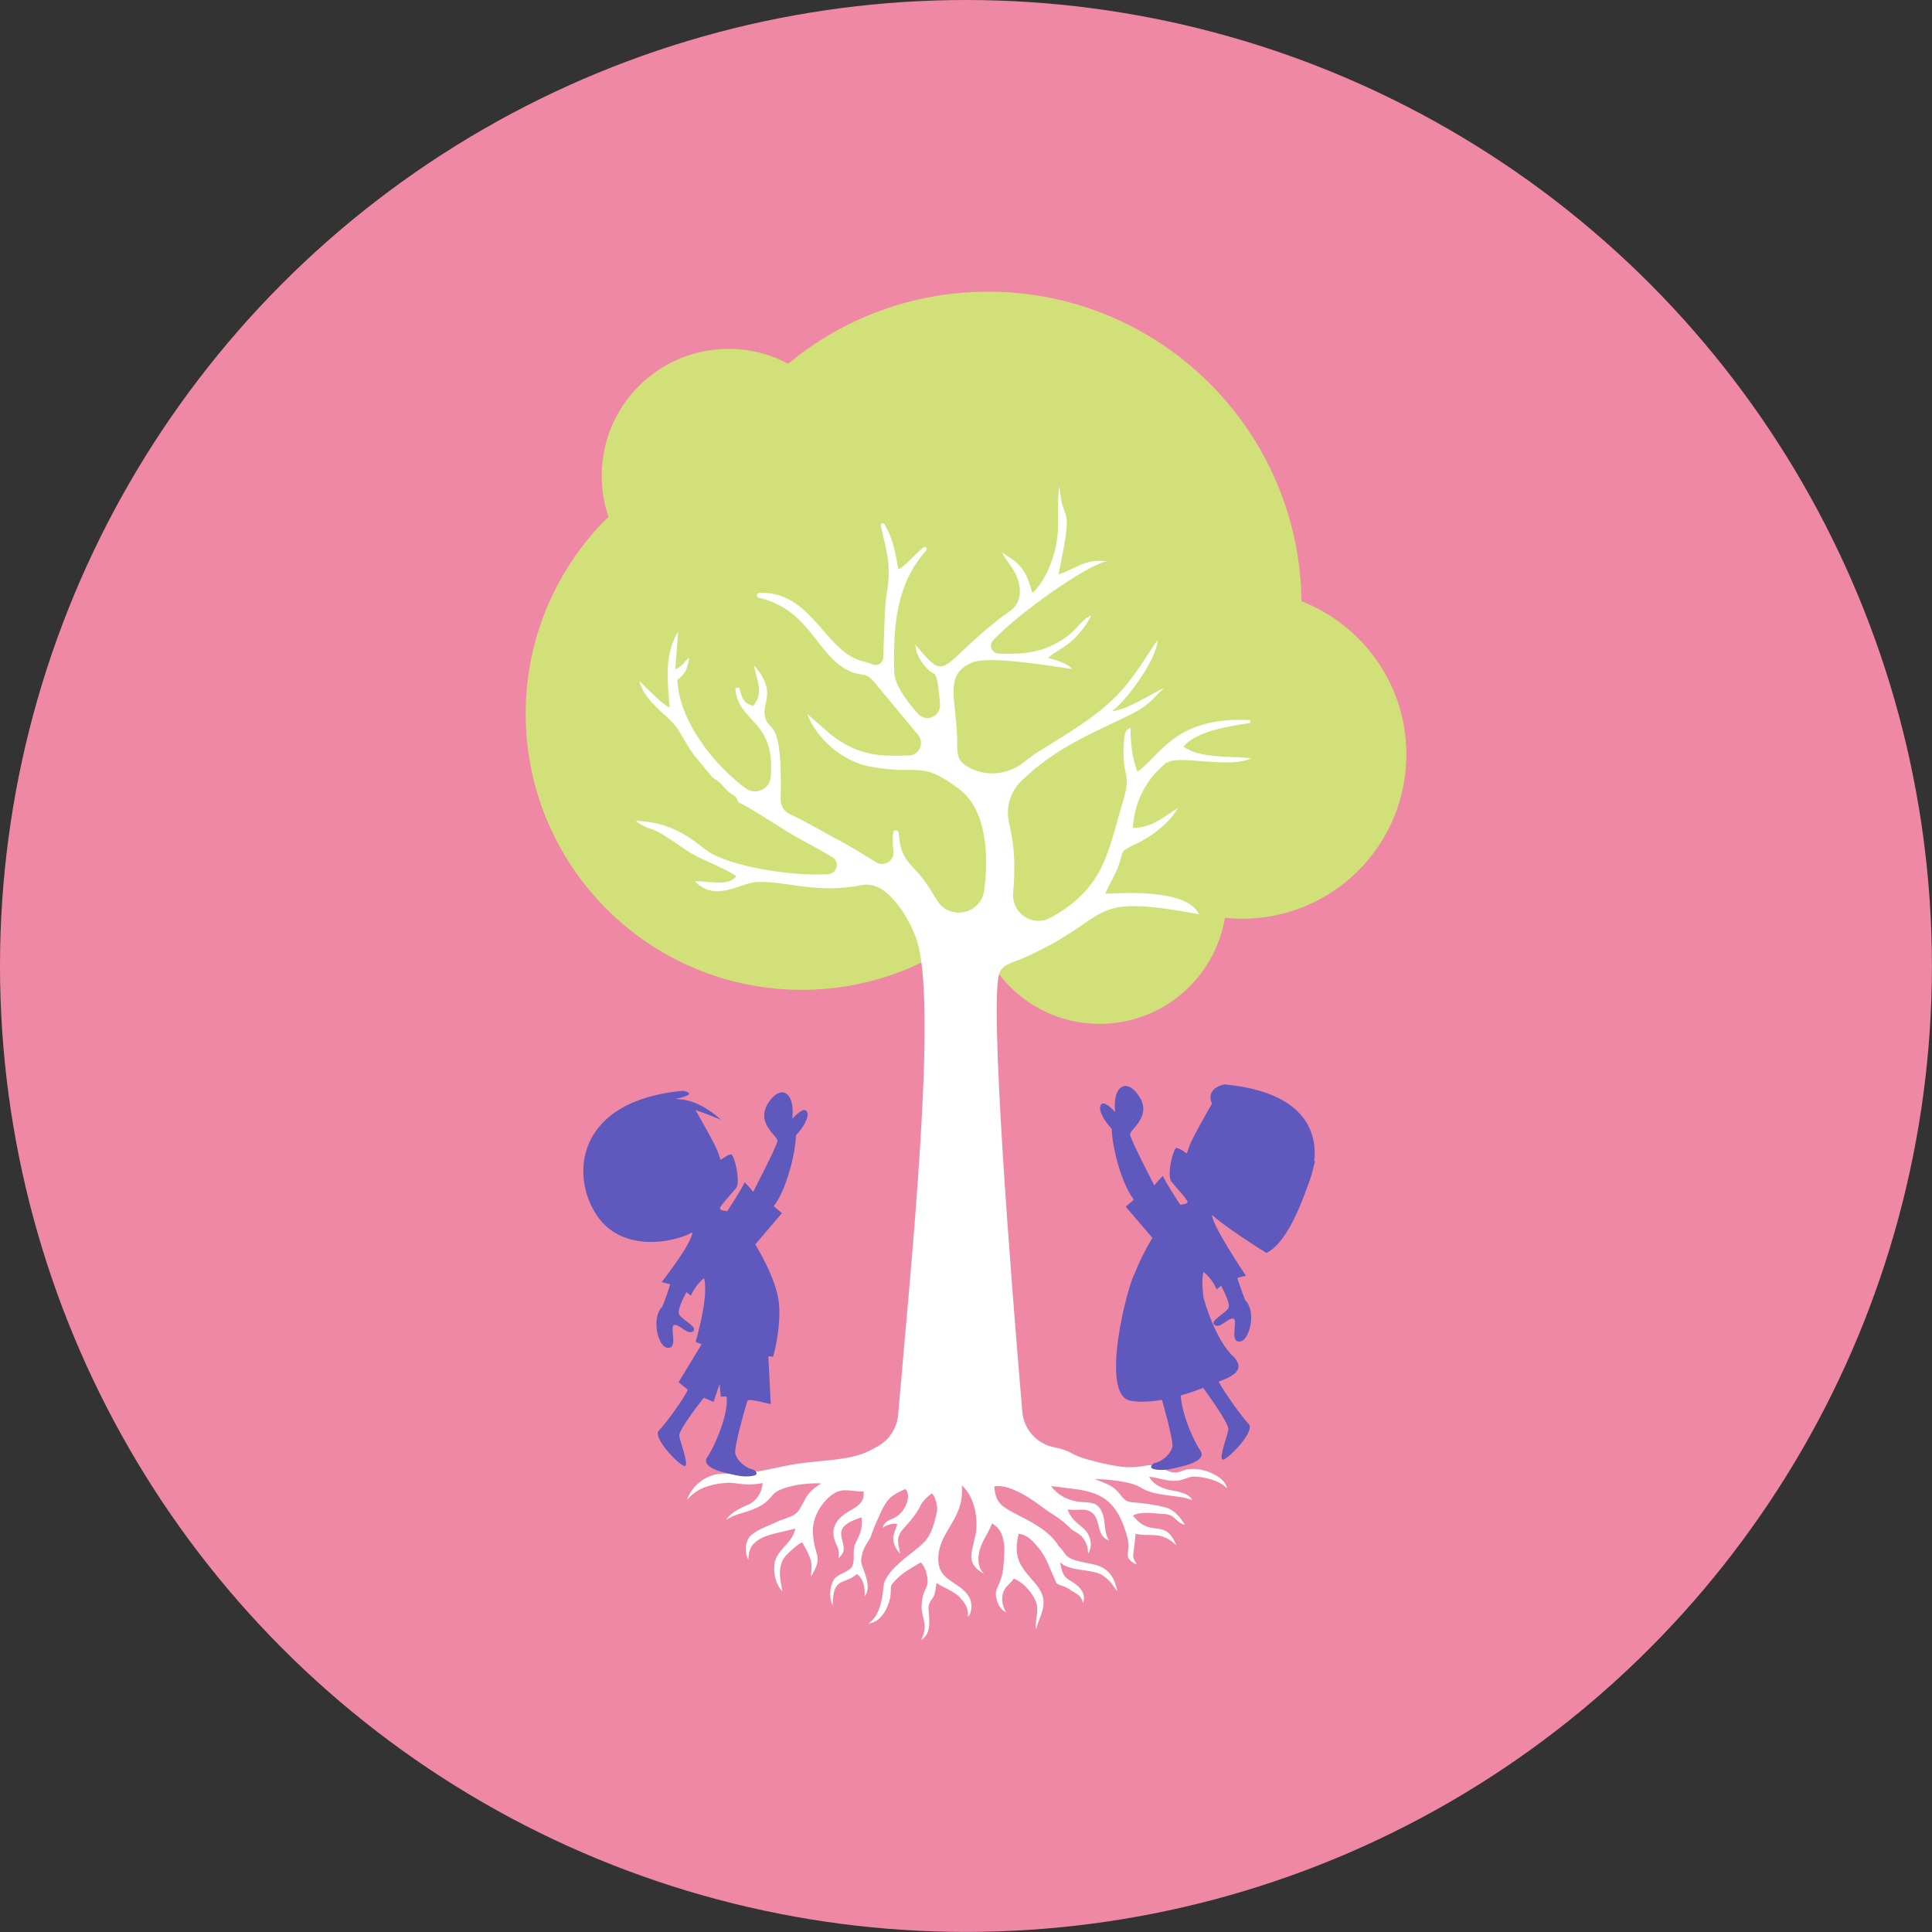
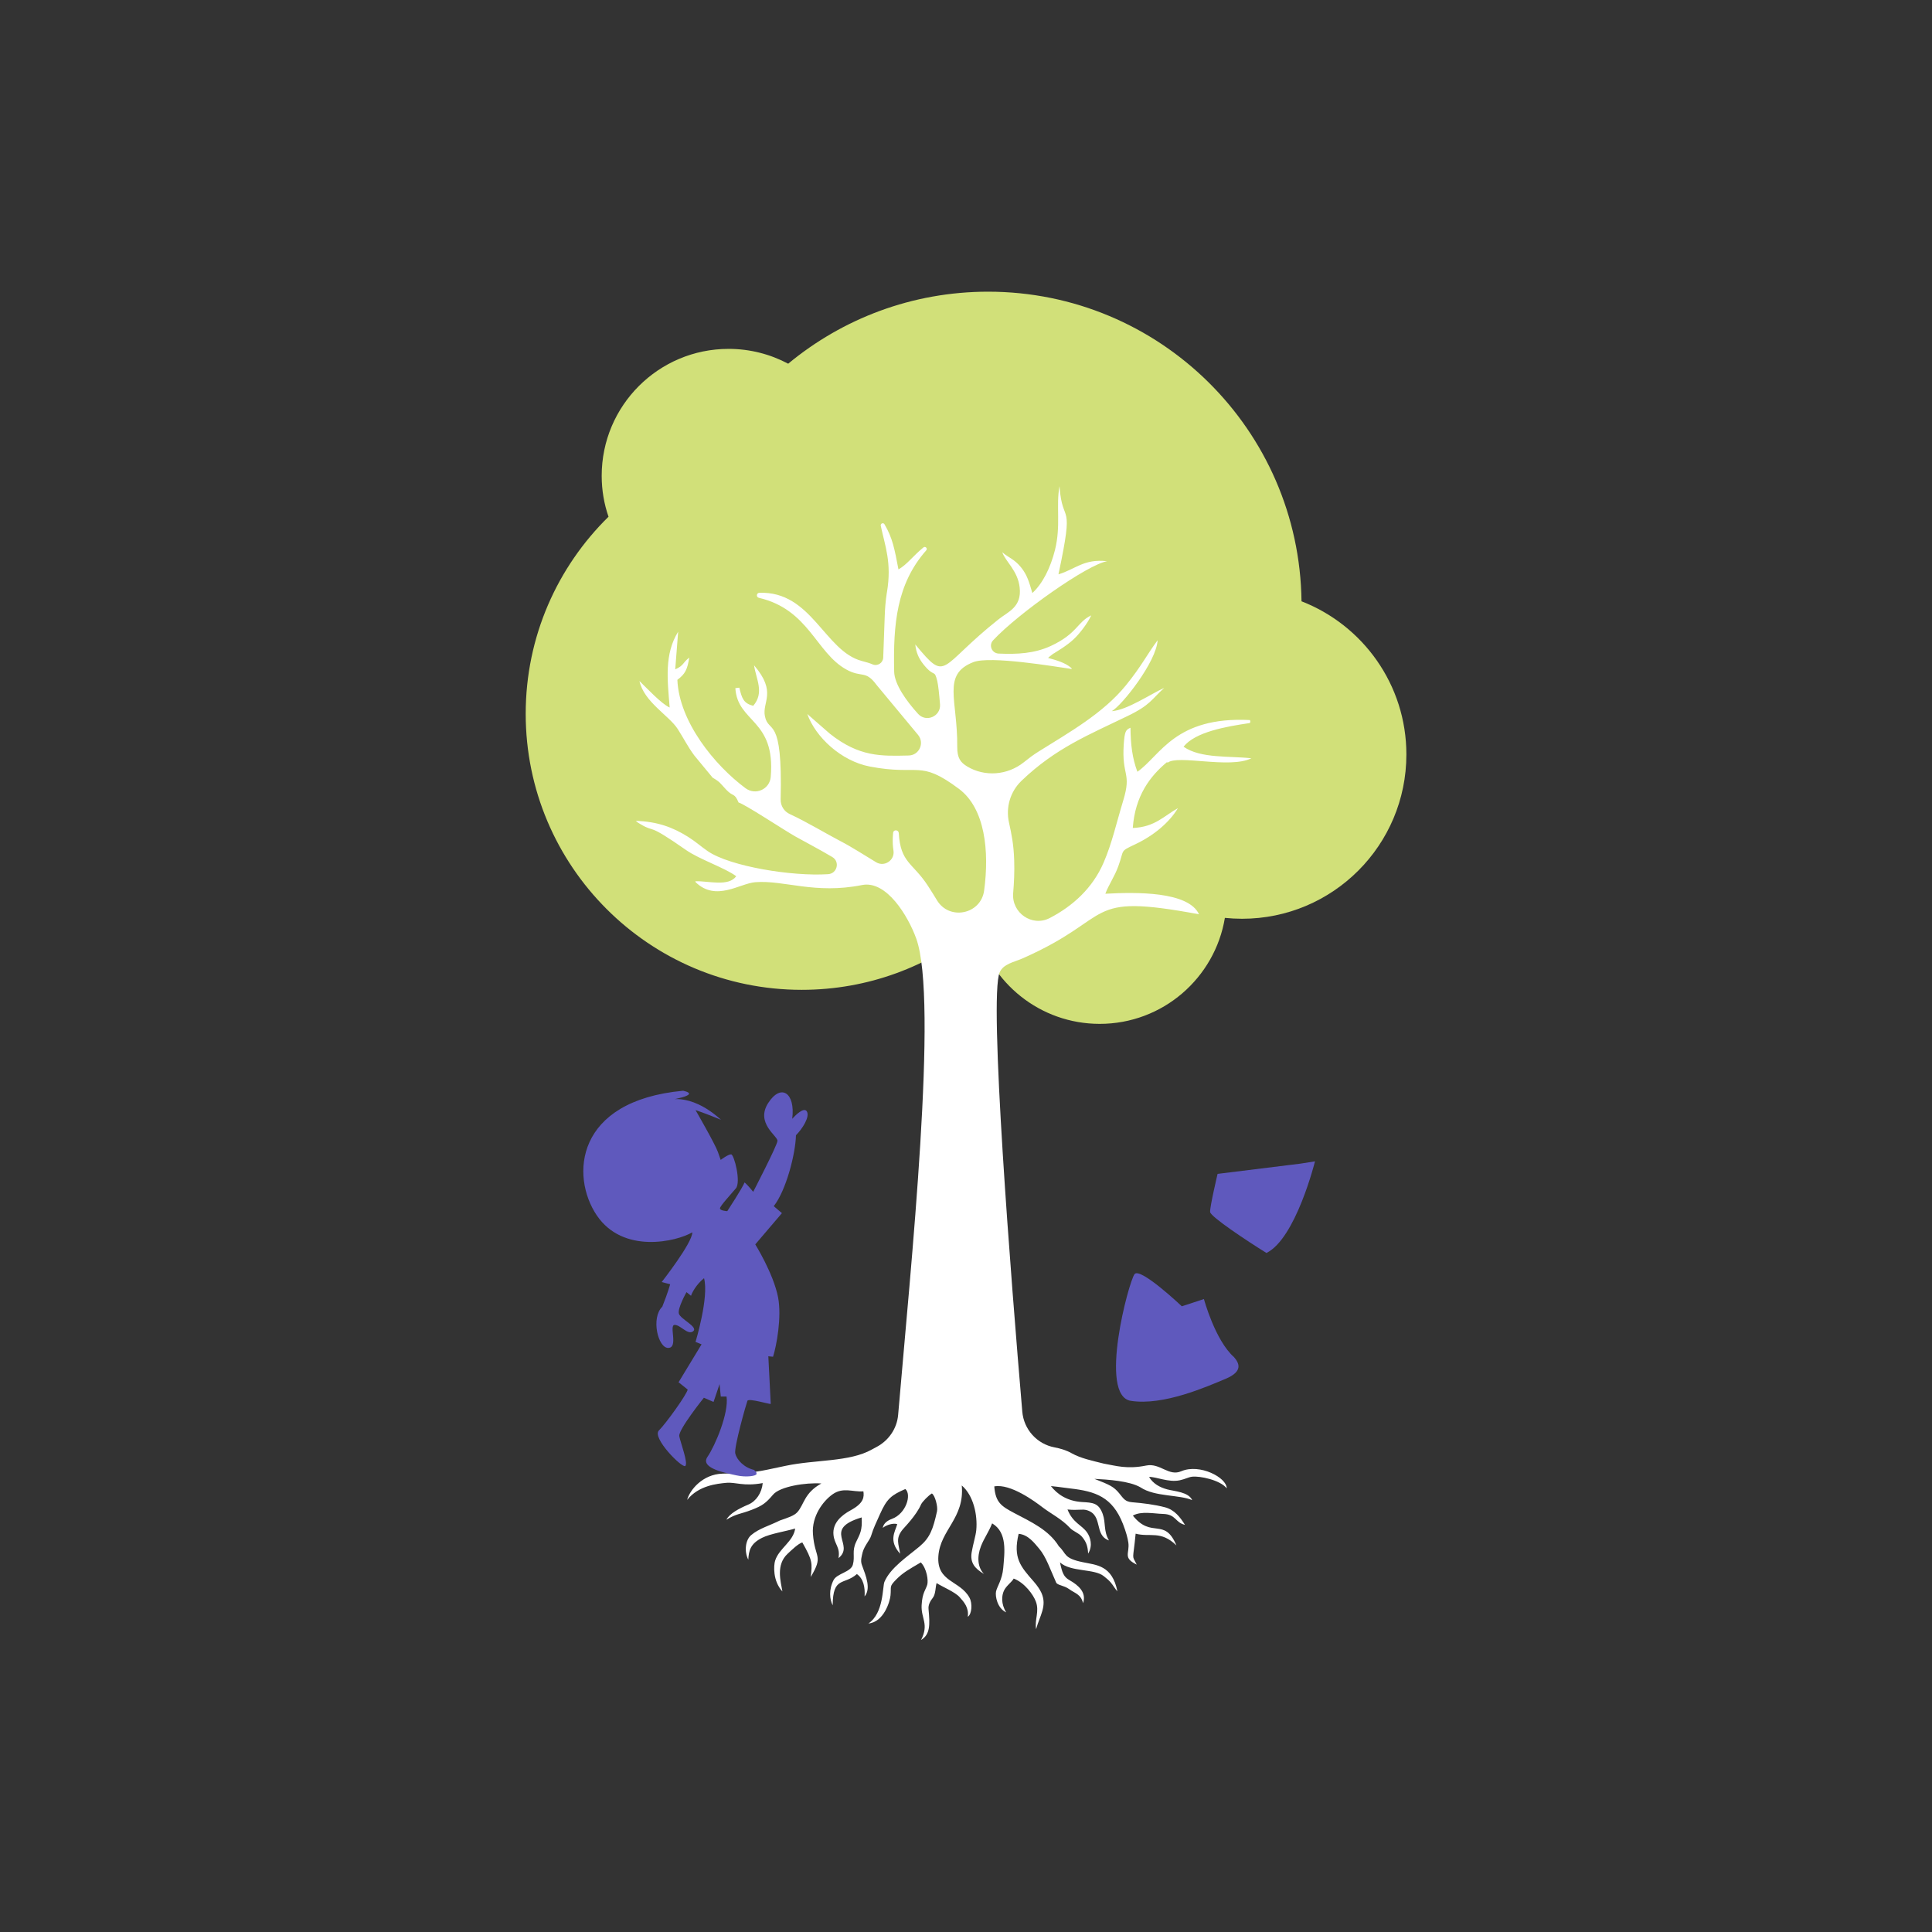
<svg xmlns="http://www.w3.org/2000/svg" id="Camada_2" data-name="Camada 2" viewBox="0 0 243.55 243.55">
  <rect x="0" y="0" width="243.55" height="243.55" fill="#333333" stroke="none" />
  <defs>
    <style>      .cls-1 {        fill: #5f59bd;      }      .cls-2 {        fill: #fff;      }      .cls-3 {        fill: #d1e079;      }      .cls-4 {        fill: #ef88a5;      }    </style>
  </defs>
  <g id="v">
    <g>
-       <circle class="cls-4" cx="121.77" cy="121.77" r="121.77" />
      <g>
        <path class="cls-3" d="M164.07,75.8c-.26-21.6-17.85-39.03-39.51-39.03-9.58,0-18.36,3.41-25.2,9.08-2.24-1.19-4.8-1.87-7.51-1.87-8.84,0-16,7.16-16,16,0,1.81.3,3.54.86,5.16-6.44,6.32-10.44,15.11-10.44,24.84,0,19.22,15.58,34.8,34.8,34.8,8.36,0,16.03-2.95,22.03-7.86,1.72,6.98,8.02,12.15,15.53,12.15,7.94,0,14.52-5.78,15.78-13.36.71.07,1.44.11,2.17.11,11.44,0,20.71-9.27,20.71-20.71,0-8.79-5.48-16.3-13.22-19.31Z" />
        <path class="cls-2" d="M147.19,96.15c1.26-1.05,7.84.8,10.56-.56-2.76-.31-6.41.05-8.55-1.46,1.48-1.86,5.34-2.54,8.34-2.98.15-.15.05-.3.03-.38-9.47-.47-11.27,4.48-14.19,6.52-.64-1.72-.85-3.41-.87-5.55-.62.27-.73.47-.85,2.09-.27,4.06,1.02,3.52-.06,7.07-.86,2.82-1.4,5.35-2.48,7.85-1.37,3.17-3.84,5.45-6.79,6.98-2.22,1.15-4.82-.65-4.61-3.14.11-1.32.18-2.66.13-4.14-.06-1.99-.35-3.38-.65-4.73-.44-1.92.15-3.93,1.57-5.29l.02-.02c4.31-4.13,8.52-5.8,13.36-8.15,2.88-1.39,3-2.09,4.61-3.54-1.63.72-4.68,2.81-6.61,2.93,1.32-.75,5.63-6.23,5.78-8.94-1.36,1.83-2.01,3.23-3.97,5.65-2.9,3.58-7.19,5.97-11.08,8.41-.63.39-1.24.86-1.84,1.34-2.04,1.62-4.89,1.85-7.12.51-.81-.5-1.26-1.01-1.25-2.48.06-5.93-1.97-9.11,2.03-10.67,2.12-.83,10.35.57,12.43.87l-.11-.16c-.79-.67-1.89-.96-2.9-1.24.19-.18.22-.2.52-.43.05-.03.09-.06.12-.08-.04.02-.06.03-.06.03.03-.02.1-.08.15-.1-.01.02-.02.03-.04.04.05-.03.11-.07.2-.13.33-.22.61-.38.88-.56.59-.4,1.07-.76,1.45-1.12.71-.65,1.75-1.98,2.22-3.01-1.77.82-1.72,2.28-5.09,3.85-2.06.95-4.23,1.07-6.59.96-.85-.04-1.27-1.05-.69-1.67,3.14-3.38,11.96-9.6,14.38-9.97-2.96-.34-4.02,1.03-6.14,1.65,2.08-9.75.5-5.93.13-11.11-.46,2.51.2,4.96-.57,8.05-.57,2.25-1.54,4.21-2.85,5.42-.4-1.34-.63-2.25-1.42-3.23-.88-1.08-1.56-1.2-2.37-1.91.38,1.14,1.96,2.32,2.19,4.44.28,2.47-1.46,3.06-2.62,3.98-7.7,6.09-6.44,8.14-10.54,3.2.11,1.01.42,1.75,1.07,2.56,1.39,1.7,1.31.48,1.7,2.04.13.53.25,1.71.35,2.96.11,1.5-1.74,2.31-2.76,1.2-1.5-1.65-2.98-3.74-3.02-5.32-.13-6,.3-11.05,4.04-15.3.21-.23-.1-.57-.35-.37-1.37,1.12-2.05,2.15-3.15,2.77-.49-2.58-.74-3.96-1.76-5.69-.15-.25-.53-.1-.47.19.56,2.63,1.4,4.65.78,8.38,0,0,0,.03-.02.1-.15.97-.23,1.95-.26,2.92l-.19,5.21c-.02.68-.72,1.13-1.35.86-.34-.15-.72-.26-1.36-.43-4.69-1.25-6.31-8.83-12.91-8.59-.37.02-.42.54-.06.63,6.32,1.47,7.19,6.92,11.03,9.04,1.95,1.08,2.4.03,3.8,1.93l5.24,6.31c.85,1.02.15,2.58-1.19,2.6-3.45.08-6.21.2-9.93-2.75l-2.84-2.48c1.03,2.9,4.26,5.93,7.88,6.62,6.31,1.21,6.2-.94,11.23,2.81,3.31,2.47,3.85,7.87,3.18,12.83-.41,3-4.39,3.81-5.95,1.21-.32-.53-.69-1.13-1.14-1.82-1.9-2.92-3.45-2.86-3.67-6.64-.02-.38-.54-.48-.7-.13,0,0-.16,1.18.03,2.32.2,1.22-1.12,2.12-2.18,1.49-1.47-.88-2.99-1.88-4.49-2.66-1.68-.87-4.35-2.48-6.39-3.41-.73-.33-1.18-1.06-1.16-1.86.26-10.78-1.5-8.19-1.98-10.46-.39-1.84,1.56-3.01-1.37-6.44.24,1.74,1.34,3.42-.11,5.11-1.21-.32-1.42-.91-1.75-2.29l-.5.06c.27,4.39,5.09,3.88,4.46,11.19-.13,1.56-1.91,2.36-3.17,1.43-3.93-2.91-8.38-8.41-8.6-13.67.99-.74,1.25-1.28,1.5-2.8-.87.66-.65.99-1.77,1.48l.37-4.75c-1.75,2.83-1.36,6-1.07,9.56-1-.42-2.95-2.51-3.81-3.34.58,2.64,3.71,4.34,4.81,6.03.79,1.23,1.29,2.26,2.1,3.35l2.32,2.81c.93.53.96.71,1.69,1.49.93.99,1.03.34,1.58,1.64.73.17,5.66,3.43,7.14,4.27.93.53,3.01,1.61,4.67,2.6.99.58.62,2.08-.52,2.16-4.53.3-12.36-.97-15.18-2.9-.91-.62-1.44-1.15-2.49-1.81-1.95-1.22-3.82-1.9-6.58-2.02.26.23.2.2.63.45,1.93,1.14.57-.35,5.71,3.24,1.69,1.18,4.9,2.24,6.32,3.3-.98,1.35-3.5.58-5.15.63l.03.12c2.56,2.49,5.57.15,7.53,0,3.64-.28,7.5,1.55,13.45.36,3.09-.62,5.81,3.92,6.83,6.74,2.8,7.76-.67,41.18-2.28,60.05-.15,1.75-1.22,3.28-2.78,4.08-.18.09-.36.19-.54.29-2.8,1.58-7.11,1.26-10.84,2.05-3.96.83-3.68.87-7.97.99-2.54.07-4.15,2.09-4.47,3.31,1.46-1.83,3.8-2.04,4.92-2.15,1.18-.12,2.16.48,4.61.03-.12,1.25-.84,2.3-1.82,2.71-1.17.5-2.34,1.11-2.76,1.91,1.25-.77,1.77-.7,3.17-1.24,1.38-.53,1.81-.86,2.72-1.93.86-1.01,4.07-1.54,6.08-1.4-2.18,1.21-2.15,2.63-3.02,3.61-.42.47-1.22.71-2.22,1.06-1.24.63-2.62.99-3.62,1.85-.72.62-.88,2.05-.35,3.09.06-1.14.26-2.02,1.74-2.76,1.03-.52,3.04-.83,4.17-1.17-.22,1.64-2.05,2.51-2.53,4.06-.18.58-.31,2.54.92,3.87-.21-1.25-.85-3.36.67-4.76.57-.53,1.31-1.25,1.84-1.42,1.31,2.3,1.26,2.62,1.06,4.36,1.66-2.77.51-2.3.28-5.42-.17-2.27,1.3-4.17,2.47-5,1.34-.95,2.54-.27,3.89-.38.09.67.11,1.46-1.59,2.38-1.2.65-2.33,1.63-2.18,3.11.12,1.2.88,1.56.63,2.93,2.16-1.71-2.12-3.62,2.92-5.13.1,1.64-.21,2.08-.69,3.08-.57,1.18-.12,1.81-.42,2.89-.25.92-2.01,1.1-2.43,1.93-.62,1.21-.49,2.44-.11,3.18.02-3.69,1.43-2.51,3.05-3.94.83.58,1.05,1.68.97,2.82.82-.97.19-2.54-.34-3.97-.22-.58.01-1.17.09-1.58.24-.87.9-1.53,1.07-2.09.31-1.01.62-1.6,1.11-2.71.88-1.99,1.45-2.42,3.21-3.19.82.71.08,3.11-1.68,3.76-.55.2-1.06.53-1.17,1.14.45-.37,1.34-.65,1.83-.47-.3,1-1.11,2.08.36,3.73-.18-1.24-.62-1.91.33-3.07.21-.26,1.71-1.76,2.31-3.15.16-.34.92-1.12,1.36-1.38.4.22.78,1.68.65,2.25-.5,2.27-.89,3.33-2.2,4.43-1.53,1.28-3.69,2.7-4.43,4.47-.25.61-.07,3.94-2.02,5.24,1.94-.17,2.72-2.76,2.79-3.55.11-1.17-.2-1.07.73-2.01.84-.85,1.59-1.26,3.09-2.14.76.79.96,2.28.81,2.81-.18.64-.63,1-.71,2.6-.08,1.68.96,2.36-.07,4.37,1.15-.69,1.13-1.91.94-3.9-.05-.52.21-1,.55-1.43.36-.46.32-1.39.47-1.84.76.48,2.33,1.13,2.89,1.76.53.59,1.2,1.31,1.04,2.48.51-.31.61-1.68.21-2.41-1.2-2.19-4.14-1.93-3.92-5.22.23-3.33,3.33-4.78,2.95-8.92,1.46,1.24,2.01,3.69,1.83,5.63-.07.73-.41,1.77-.58,2.79-.22,1.34.4,2.06,1.56,2.74-.8-.8-.92-2.13-.39-3.5.43-1.09.9-1.63,1.41-2.88,1.95,1.15,1.56,3.68,1.4,5.63-.13,1.48-.78,2.34-.91,2.96-.12.56.15,2.11,1.28,2.63-.68-1.11-.56-2.12-.29-2.72.28-.62.98-1.08,1.24-1.54,1.37.51,2.49,2.05,2.8,2.92.45,1.23-.18,2.23.02,3.46.45-1.68,1.43-2.93.66-4.61-.19-.4-.49-.86-.96-1.4-1.66-1.89-2.63-2.97-1.9-6.01,1.22.09,2.04,1.23,2.58,1.86.88,1.03,1.39,2.59,2.15,4.28.16.35.98.35,1.64.83.7.52,1.48.62,1.75,1.77.46-1.34-.56-2.25-1.71-2.9-.74-.42-.92-.94-1.2-2.24,1.37,1.24,4.33.76,5.53,1.74.27.22.62.49.87.79.33.39.55.82.84,1.12-.66-3.32-2.66-3.31-4.38-3.68-2.45-.5-2.01-1.08-2.99-1.99-1.28-2.08-3.51-3.08-5.65-4.21-1.6-.85-2.35-1.32-2.5-3.35,2.04-.38,5.11,1.89,6.1,2.65,1.05.8,2.42,1.47,3.47,2.61.36.39,1.07.61,1.46,1.06.51.6.75,1.12.8,2.15.63-1.01.26-2.1-.13-2.66-.68-.97-1.78-1.18-2.47-2.9,1.36.14,1.85-.09,2.45.09,2.09.63.84,3.14,2.78,3.81-.71-1.18-.38-2.19-.79-3.33-.51-1.41-1.25-1.43-2.61-1.51-1.93-.12-3.16-1.03-3.92-2.01,1.3.13,1.4.18,2.45.3,3.16.36,5.29,1.06,6.63,4.47.41,1.06.6,1.8.68,2.35.19,1.37-.74,1.91,1.06,2.78-.66-1.31-.48-.35-.14-3.9,1.8.48,3.16-.45,5.14,1.48-1.52-3.62-3.12-.78-5.49-3.76,1.06-.6,2.65-.24,3.81-.21,1.65.05,1.5,1.08,2.76,1.38-.61-.97-1.31-1.9-2.53-2.22-1.35-.35-2.78-.52-4.11-.63-.92-.07-1.1-.46-1.66-1.14-.68-.82-1.16-1.05-3.12-1.81,1.71.09,4.42.26,5.81,1.07,1.81,1.21,4.86.9,6.52,1.61-.48-1.04-2.24-1.11-3.14-1.35-.97-.26-1.79-.73-2.3-1.57.86-.05,2.45.72,3.87.42.67-.14,1.08-.39,1.55-.45.99-.12,3.55.42,4.37,1.46.02-1.34-3.4-3.15-5.73-2.15-1.59.69-2.66-1.07-4.41-.72-2.42.49-3.82.03-5.35-.24-1.47-.37-2.9-.66-4.06-1.31-.7-.4-1.44-.6-2.16-.74-2.21-.42-3.87-2.26-4.06-4.51-1.39-16.34-4.24-52.2-2.85-55.37.47-1.07,1.78-1.28,2.84-1.74,11.93-5.24,7.45-8.34,22.29-5.58-1.34-2.89-7.89-2.81-11.81-2.59.44-1.18,1.16-2.14,1.65-3.51.77-2.12.12-1.77,2.13-2.73,2.31-1.09,4.28-2.73,5.37-4.55-1.75.97-2.9,2.39-5.69,2.5.29-4.05,2.18-6.54,4.32-8.31Z" />
        <g>
          <path class="cls-1" d="M99.85,141.06s.04-.04.1-.11c.32-.35,1.38-1.42,1.75-.86.44.67-.56,2.22-1.36,3.02-.06,2.36-1.24,6.95-2.8,8.94l1.03.88-3.36,3.94s2.28,3.66,2.87,6.65c.49,2.5-.2,6.18-.63,7.51-1.45-.11-.6-.18-.6-.18,0,0,.31,6,.31,6.12s-2.79-.76-2.94-.38c-.15.38-1.72,5.89-1.53,6.65.19.76,1.07,1.76,2.37,2.06.23.27.31.23.31.5s-1.3.46-2.52.19c-1.22-.27-4.66-.88-3.67-2.33.99-1.45,2.71-5.54,2.41-7.61h-.73l-.15-1.57-.76,2.25-1.22-.53s-3.25,4.05-3.1,4.85c.15.8,1.15,3.4.76,3.75-.38.34-4.24-3.55-3.33-4.47.92-.92,3.52-4.55,3.63-5.16l-1.15-.92,2.9-4.78-.76-.31s1.72-5.66,1.07-8.03c-1.03.84-1.53,1.87-1.64,2.22l-.57-.46s-1.15,2.03-.96,2.71c.19.69,2.48,1.68,1.8,2.22-.69.53-1.57-.8-2.33-.8s.5,2.87-.8,2.9c-1.3.04-2.22-3.78-.76-5.2.76-1.91.99-2.83.99-2.83l-1.07-.27s3.9-4.97,3.86-6.27c-1.95,1.15-8.71,2.79-12.04-2.14-3.33-4.93-2.75-14.45,10.89-15.71,2.52.57-2.22,1.26-2.22,1.26,0,0,2.93-1.27,6.99,2.4-2.01-.83-3.21-1.22-3.21-1.22,0,0,2.47,4.28,2.82,5.28l.35,1s.92-.7,1.31-.7,1.27,3.49.61,4.28c-.66.79-2.01,2.23-2.01,2.53s.92.35.92.35c0,0,1.92-2.93,2.18-3.62.39.31,1.09,1.18,1.09,1.18,0,0,3.01-5.81,3.06-6.42.04-.61-2.79-2.23-1.18-4.76,1.62-2.53,3.45-1.31,3.04,1.97Z" />
-           <path class="cls-1" d="M140.63,140.24s-.04-.04-.1-.11c-.32-.35-1.38-1.42-1.75-.86-.44.67.56,2.22,1.36,3.02.06,2.36,1.24,6.95,2.8,8.94l-1.03.88,3.36,3.94s-2.28,3.66-2.87,6.65c-.49,2.5.2,6.18.63,7.51,1.45-.11.6-.18.6-.18,0,0-.31,6-.31,6.12s2.79-.76,2.94-.38c.15.38,1.72,5.89,1.53,6.65-.19.76-1.07,1.76-2.37,2.06-.23.27-.31.23-.31.5s1.3.46,2.52.19c1.22-.27,4.66-.88,3.67-2.33-.99-1.45-2.71-5.54-2.41-7.61h.73l.15-1.57.29,1.24,1.43-.19s3.52,4.72,3.36,5.53c-.15.8-1.15,3.4-.76,3.75.38.34,4.24-3.55,3.33-4.47-.92-.92-3.79-5.02-3.91-5.63,1.15-.92,1.42-.44,1.42-.44l-2.9-4.78.76-.31s-1.72-5.66-1.07-8.03c1.03.84,1.53,1.87,1.64,2.22l.57-.46s1.15,2.03.96,2.71c-.19.69-2.48,1.68-1.8,2.22.69.53,1.57-.8,2.33-.8s-.5,2.87.8,2.9c1.3.04,2.22-3.78.76-5.2-.76-1.91-.99-2.83-.99-2.83l1.07-.27s-4.31-6.39-4.27-7.69c1.95,1.15,7.49,3.58,10.81-1.35,3.33-4.93,4.39-13.82-9.26-15.08-2.52.57-1.56,2.43-1.56,2.43,0,0-2.47,4.28-2.82,5.28l-.35,1s-.92-.7-1.31-.7-1.27,3.49-.61,4.28c.66.79,2.01,2.23,2.01,2.53s-.92.35-.92.35c0,0-1.92-2.93-2.18-3.62-.39.31-1.09,1.18-1.09,1.18,0,0-3.01-5.81-3.06-6.42-.04-.61,2.79-2.23,1.18-4.76-1.62-2.53-3.45-1.31-3.04,1.97Z" />
          <path class="cls-1" d="M148.99,164.67l2.78-.91s1.4,5.21,3.8,7.33c.6.71,1.23,1.77-1.1,2.74s-7.81,3.41-11.92,2.76c-4.11-.65-.25-15.1.48-15.98.73-.88,5.96,4.07,5.96,4.07Z" />
          <path class="cls-1" d="M163.93,146.69l1.84-.29s-2.42,9.74-6.12,11.55c-2.46-1.52-7.04-4.57-7.1-5.16-.06-.59.94-4.81.94-4.81l10.44-1.29Z" />
        </g>
      </g>
    </g>
  </g>
</svg>